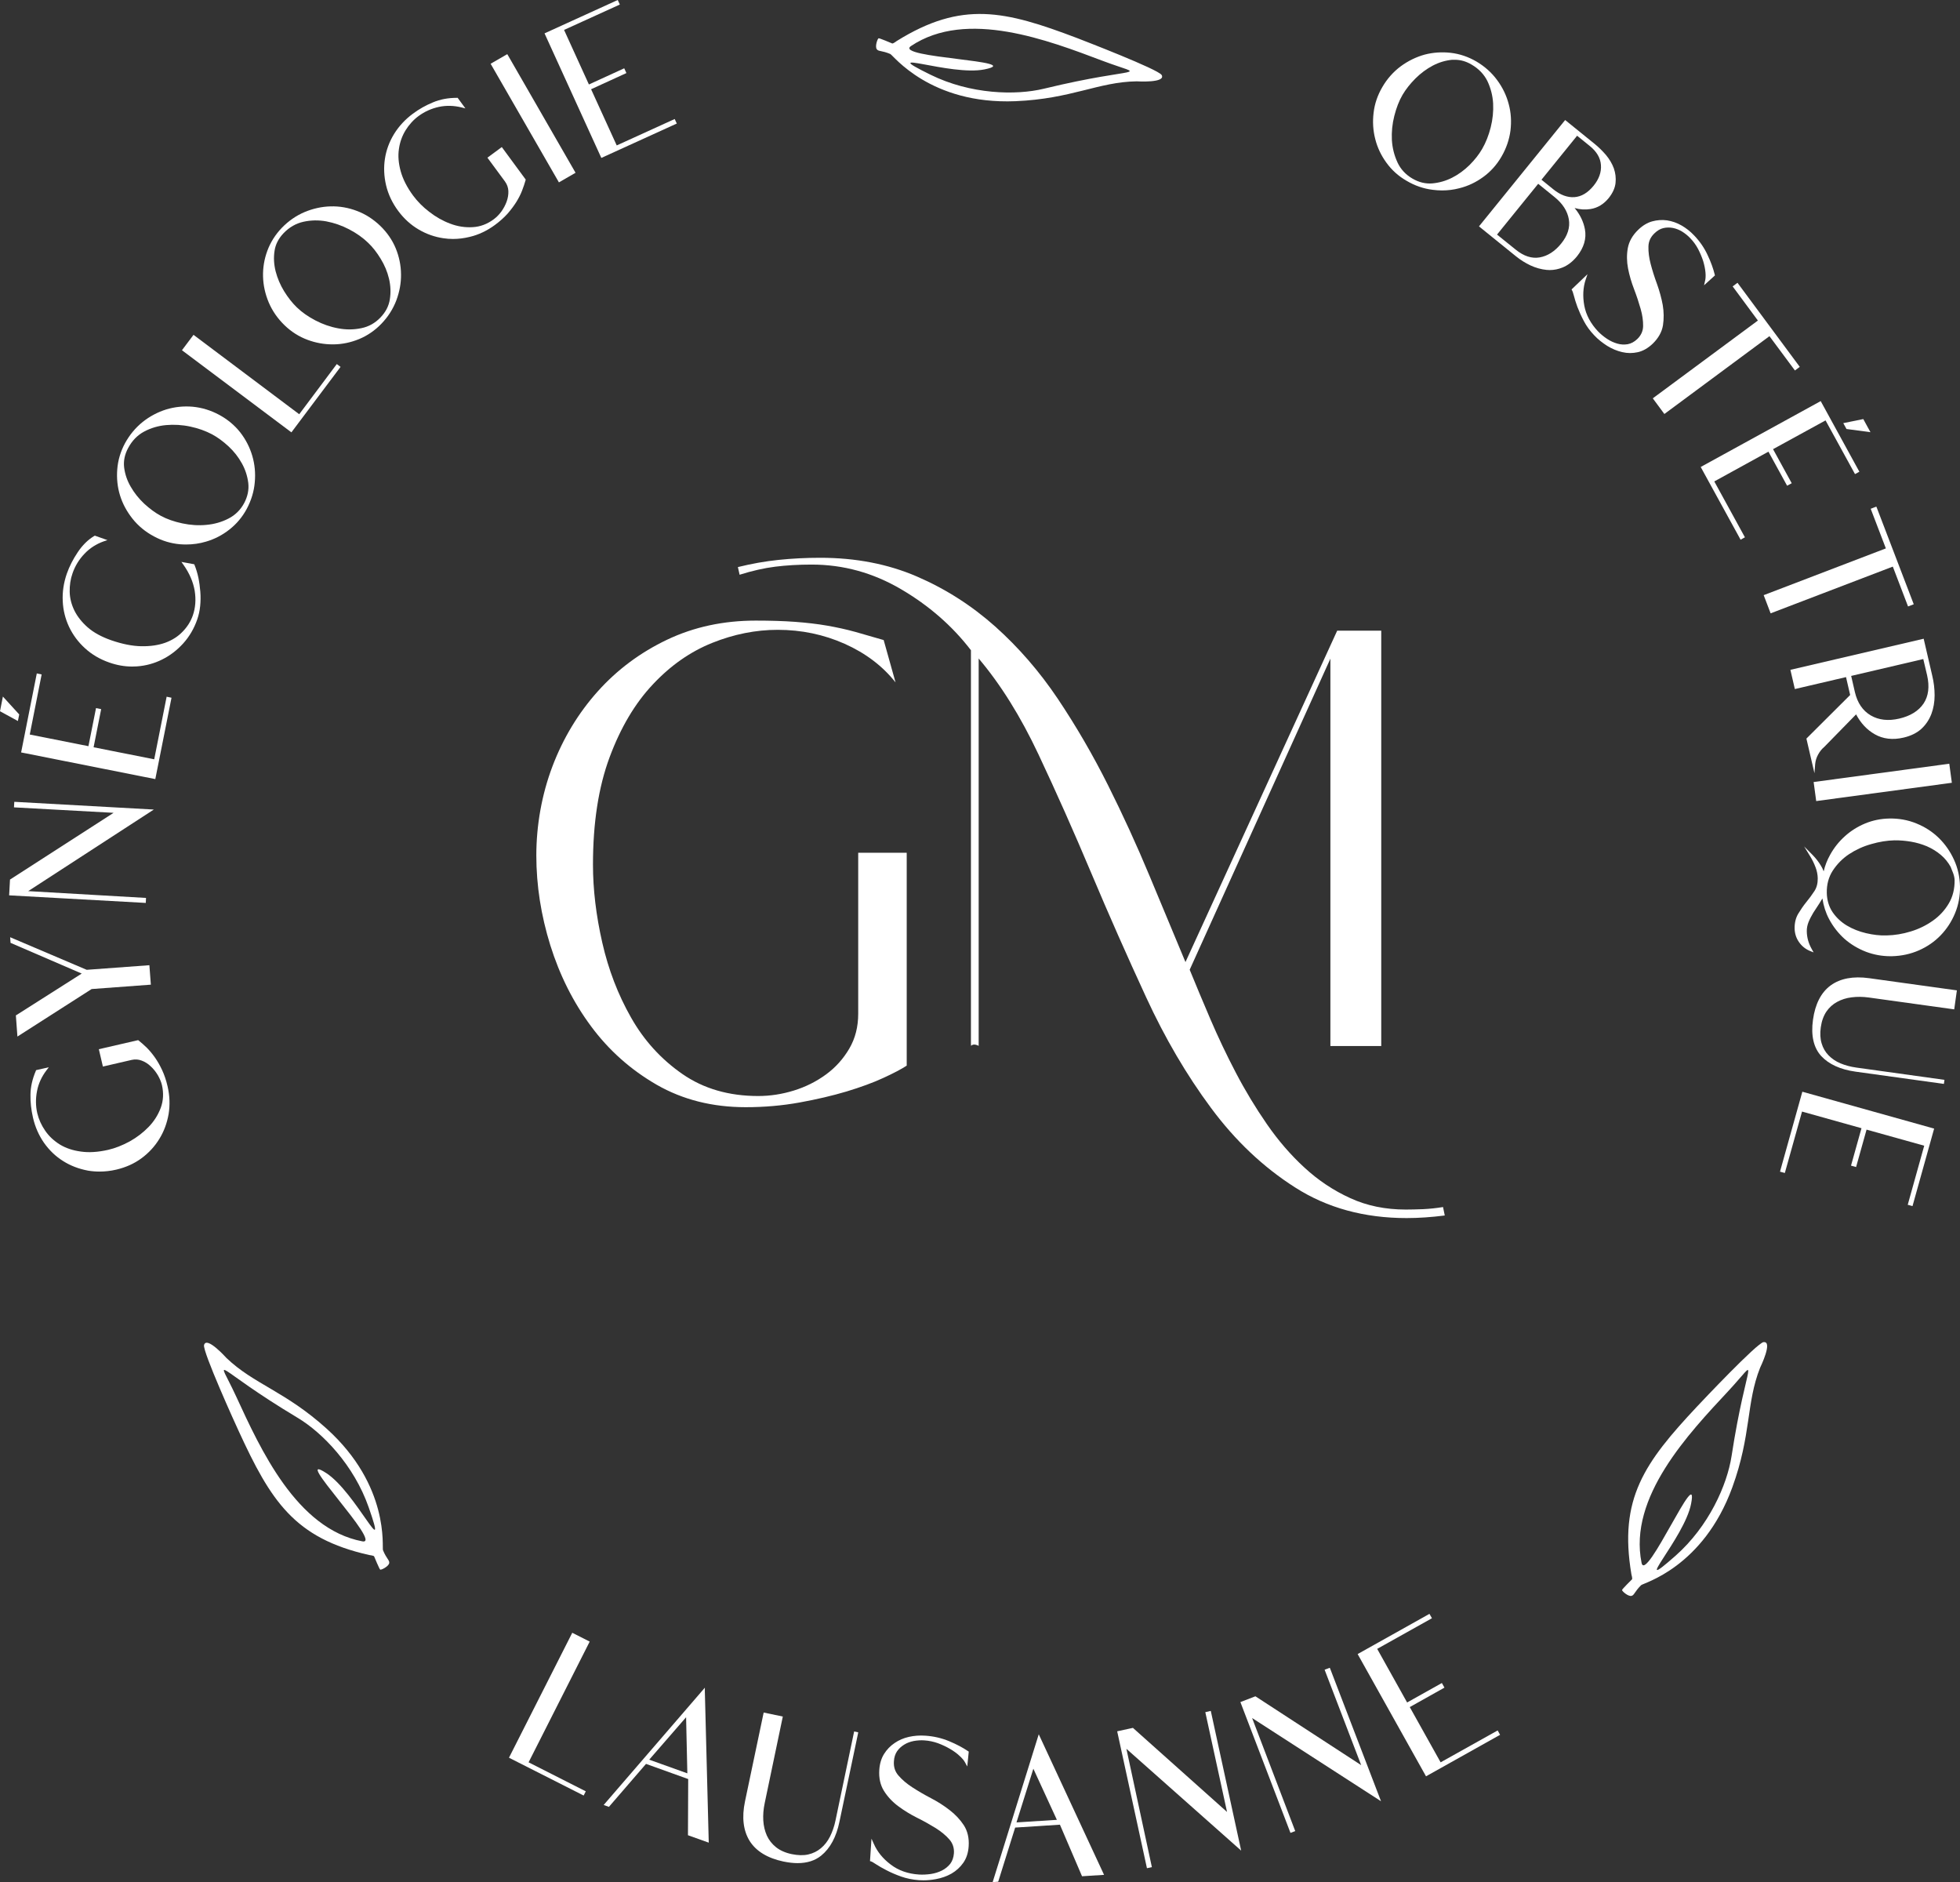
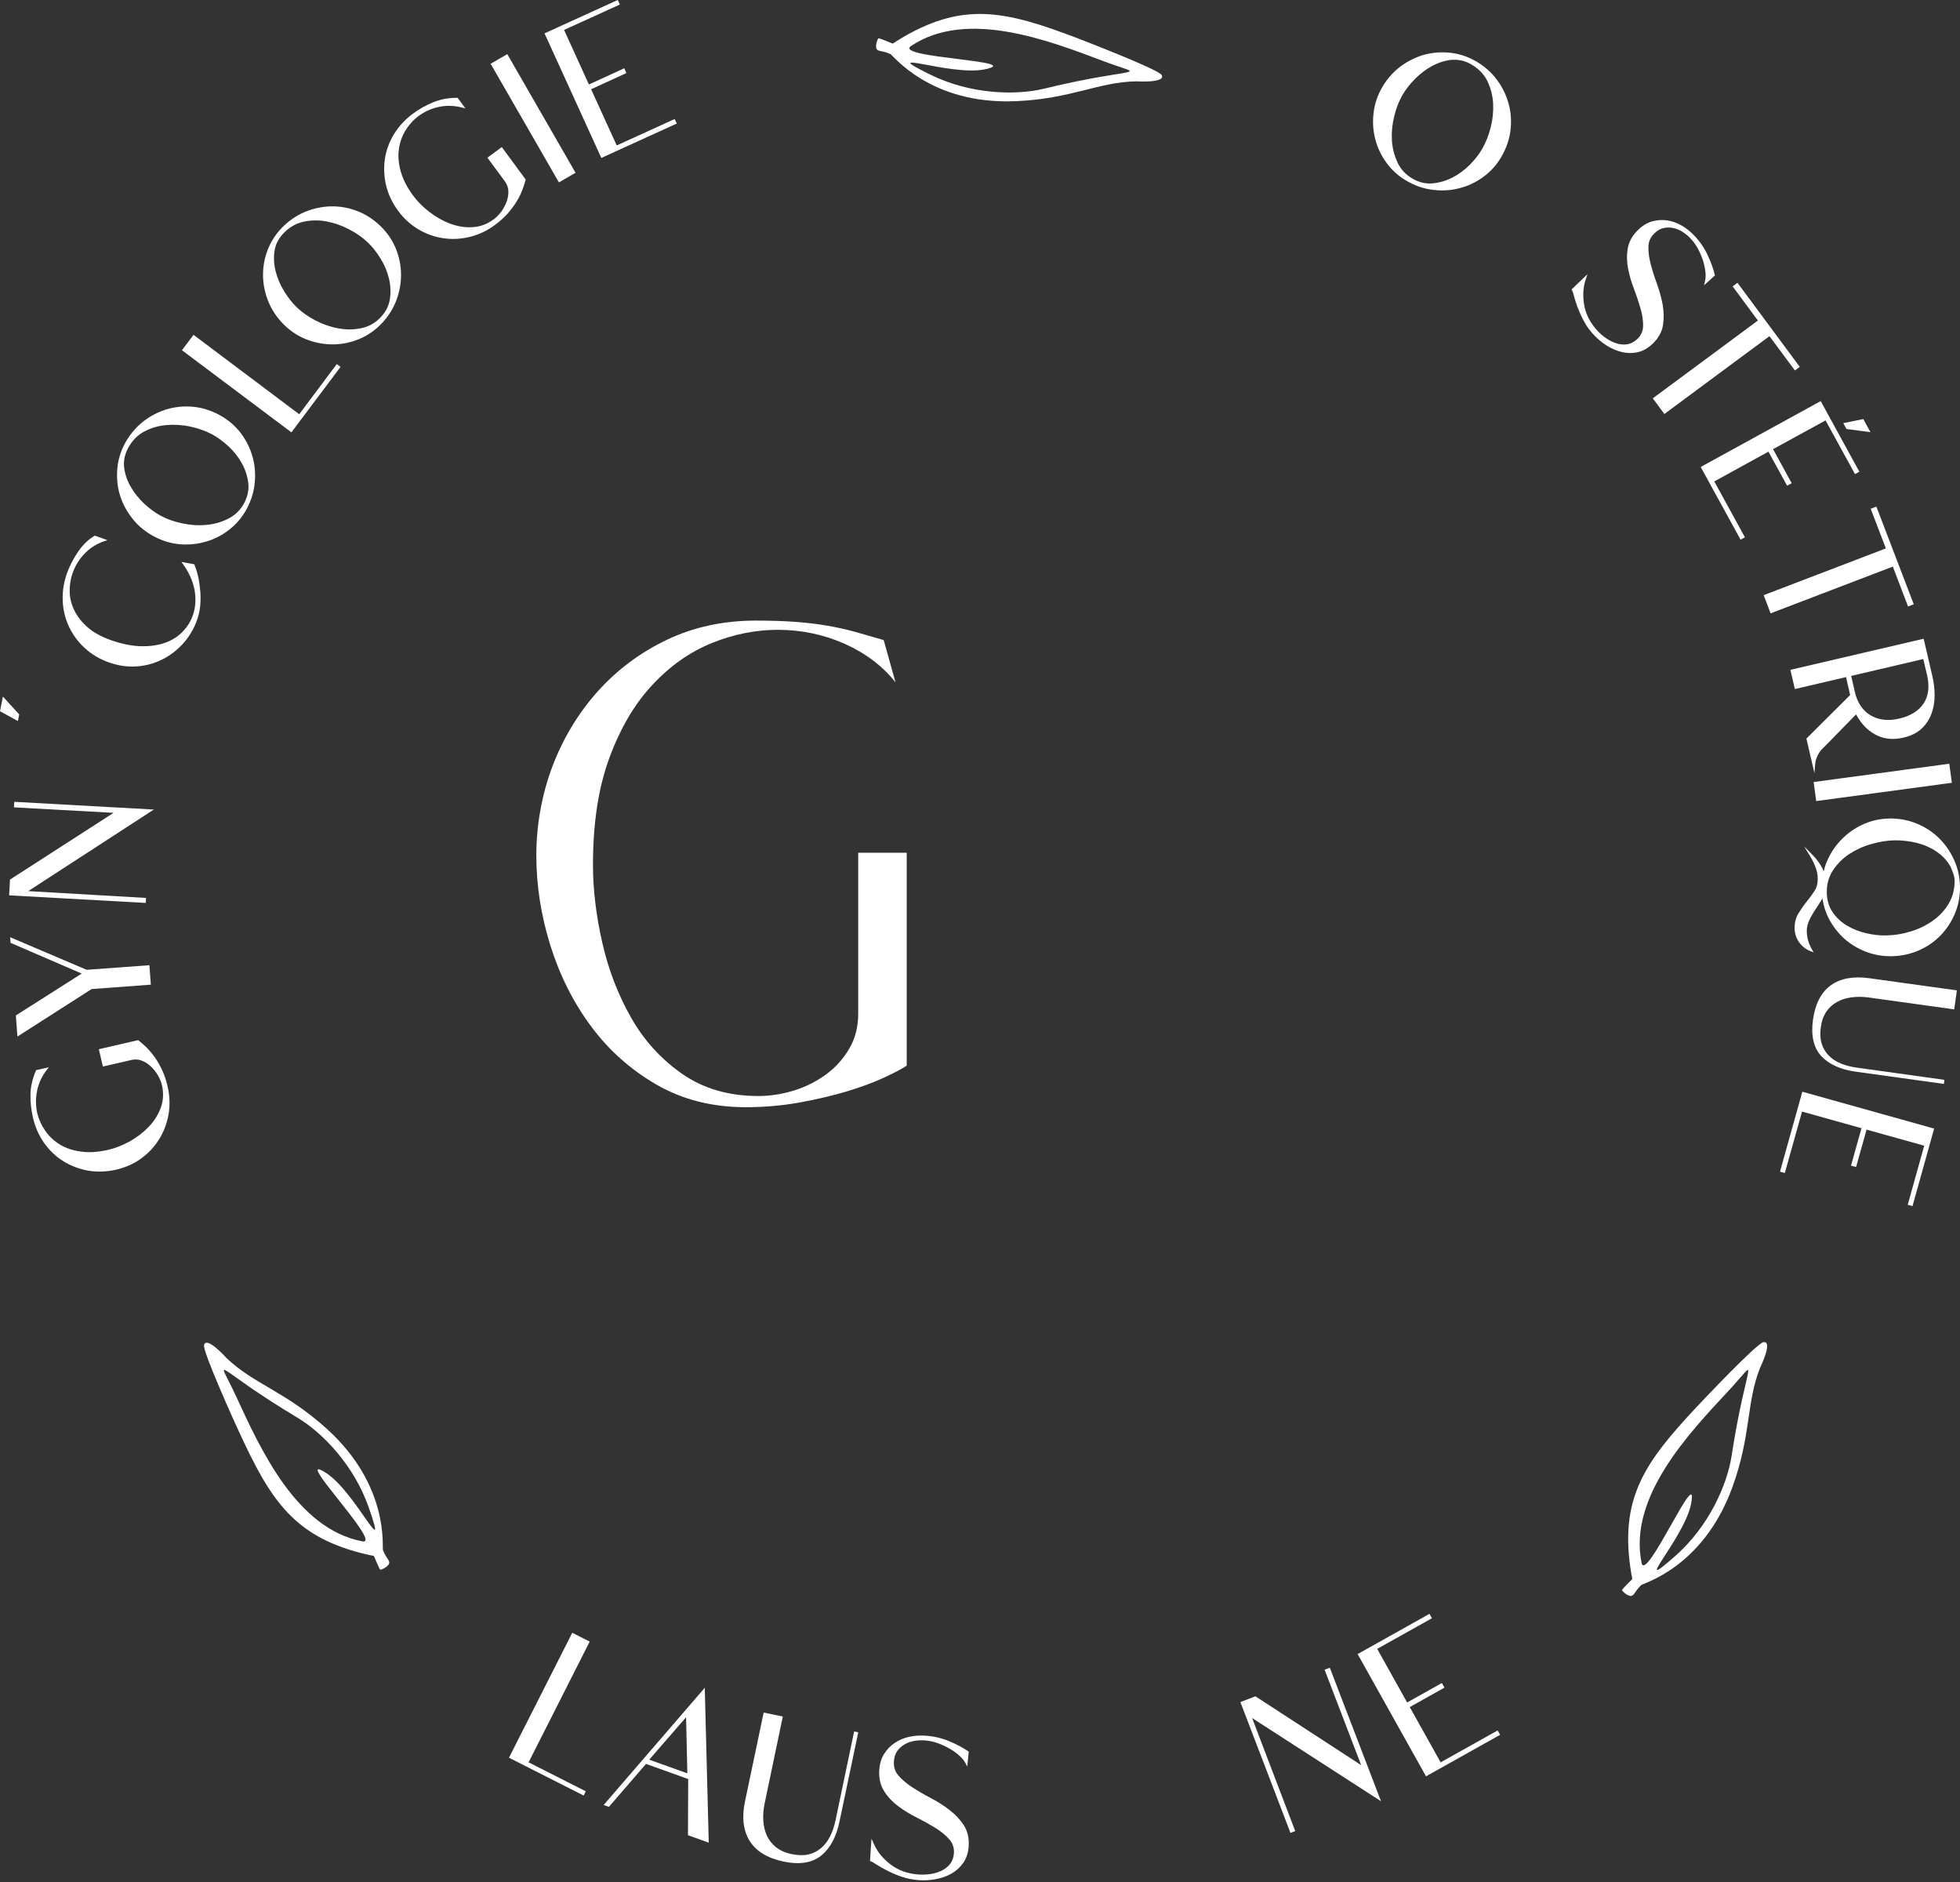
<svg xmlns="http://www.w3.org/2000/svg" id="Calque_2" data-name="Calque 2" viewBox="0 0 250.88 240.86">
  <rect x="0" y="0" width="250.88" height="240.86" fill="#333333" stroke="none" />
  <defs>
    <style> .cls-1 { fill: #fff; } </style>
  </defs>
  <g id="Calque_2-2" data-name="Calque 2">
    <g>
      <g id="texte">
        <g id="lausanne">
          <polygon class="cls-1" points="75.4 210.24 67.66 225.53 74.98 229.24 74.71 229.78 74.55 229.7 65.15 224.94 65.23 224.78 73.25 208.95 75.48 210.08 75.4 210.24" />
          <path class="cls-1" d="M88.06,234.86l2.66.95-.5-19.37v-.46s-12.78,14.81-12.78,14.81l-.17.2.67.24,4.75-5.5,5.4,1.94-.03,7.06v.13ZM87.82,219.76l.16,7.18-4.88-1.75,4.72-5.43Z" />
          <path class="cls-1" d="M109.85,221.69l-.03.18-2.37,11.26c-.4,1.95-1.19,3.41-2.34,4.34-.79.64-1.8.96-3.02.96-.55,0-1.15-.07-1.78-.2h-.01c-2.05-.43-3.51-1.32-4.34-2.63-.82-1.32-1.03-3.02-.6-5.07l2.39-11.37,2.45.51-2.32,11.09c-.16.76-.22,1.5-.18,2.2.04.71.2,1.36.46,1.95.27.58.66,1.08,1.18,1.49.52.41,1.19.71,2.01.88.79.16,1.5.18,2.11.04.61-.14,1.16-.41,1.62-.8.47-.39.86-.89,1.16-1.49.3-.6.54-1.28.7-2.04l2.39-11.41.52.11Z" />
          <path class="cls-1" d="M123.37,233.58c.48.75.69,1.65.62,2.68-.05.84-.29,1.56-.69,2.13-.4.57-.91,1.03-1.51,1.38-.6.34-1.28.58-2.01.71-.54.1-1.07.15-1.6.15-.19,0-.37-.01-.56-.02-.82-.06-1.59-.22-2.3-.47-.69-.25-1.32-.52-1.85-.8-.53-.27-.98-.53-1.33-.76-.43-.29-.59-.36-.64-.37l-.14-.04.19-2.87.3.66c.44,1.01,1.16,1.9,2.16,2.65.99.76,2.21,1.19,3.63,1.28.48.03.99,0,1.51-.07.51-.08.99-.23,1.41-.44.42-.21.78-.5,1.07-.86.27-.36.43-.81.47-1.34.05-.69-.15-1.29-.58-1.78-.45-.52-1.05-1.01-1.76-1.46-.73-.45-1.53-.9-2.38-1.32-.86-.43-1.67-.93-2.41-1.48-.74-.55-1.35-1.2-1.82-1.95-.47-.75-.67-1.66-.6-2.69.05-.79.26-1.48.61-2.04s.8-1.03,1.35-1.4c.54-.37,1.16-.64,1.84-.79.67-.15,1.38-.2,2.1-.15,1.07.07,2.09.31,3.03.7.94.39,1.75.82,2.43,1.28l.09.06-.19,1.9-.28-.51c-.13-.26-.37-.54-.71-.85-.34-.32-.75-.62-1.22-.89-.47-.28-.99-.52-1.55-.73-.56-.2-1.14-.32-1.74-.36-.44-.03-.89,0-1.35.08-.45.09-.87.24-1.23.47-.36.22-.67.5-.91.85-.23.34-.37.77-.4,1.28-.05.72.14,1.32.6,1.84.46.53,1.05,1.03,1.76,1.49s1.51.93,2.37,1.38c.87.45,1.68.97,2.4,1.53.73.56,1.34,1.21,1.82,1.94Z" />
-           <path class="cls-1" d="M132.96,221.94l-5.9,18.92.71-.05,2.17-6.93,5.73-.37,2.83,6.6,2.82-.18-8.36-17.99ZM130.11,233.22l2.16-6.87,3.01,6.54-5.17.33Z" />
-           <polygon class="cls-1" points="144.18 223.8 147.44 238.94 146.81 239.08 146.77 238.9 143 221.56 145.02 221.12 145.08 221.18 157.06 231.88 154.28 219.11 154.98 218.95 155.02 219.13 158.87 236.83 144.18 223.8" />
          <polygon class="cls-1" points="160.27 219.86 165.79 234.33 165.18 234.56 158.77 217.82 160.69 217.08 160.77 217.13 174.23 225.89 169.55 213.68 170.21 213.43 170.28 213.59 176.77 230.51 160.27 219.86" />
          <polygon class="cls-1" points="192.01 222.01 182.53 227.32 182.44 227.16 173.78 211.68 173.93 211.59 182.97 206.53 183.29 207.09 176.28 211.01 180.11 217.87 184.56 215.38 184.89 215.97 180.45 218.46 184.4 225.53 191.7 221.45 192.01 222.01" />
        </g>
        <g id="gyneco-obstérique">
          <path class="cls-1" d="M21.58,142.58c-.2,1.14-.59,2.21-1.18,3.16-.59.97-1.36,1.8-2.28,2.48-.95.7-2.01,1.17-3.23,1.46-.73.17-1.45.25-2.15.25-.5,0-.99-.04-1.47-.12-1.18-.22-2.25-.63-3.18-1.22-.95-.59-1.77-1.37-2.45-2.33-.67-.96-1.15-2.05-1.42-3.24-.23-1.01-.34-1.97-.32-2.94.01-.97.24-2,.69-3.05l.03-.08,1.63-.37-.3.39c-.62.81-1.03,1.71-1.21,2.65-.19.96-.18,1.92.03,2.84.19.79.53,1.54,1.02,2.25.48.7,1.11,1.28,1.86,1.75.77.47,1.66.77,2.71.91,1.02.15,2.2.07,3.48-.22.9-.21,1.8-.56,2.76-1.08.92-.51,1.73-1.14,2.42-1.85.7-.72,1.22-1.55,1.56-2.46.33-.92.38-1.87.15-2.89-.1-.42-.28-.84-.52-1.26-.26-.44-.57-.83-.91-1.14-.34-.33-.73-.58-1.16-.74-.42-.16-.84-.19-1.29-.09l-3.68.85-.52-2.22,5.03-1.16.07.05c.35.28.7.59,1.04.92.35.35.7.77,1.04,1.25.33.47.63.99.92,1.61.28.6.52,1.3.7,2.09.28,1.2.32,2.39.13,3.55Z" />
          <polygon class="cls-1" points="19.31 126.01 11.73 126.57 2.23 132.65 2.03 129.94 2.12 129.89 10.46 124.59 1.35 120.66 1.3 119.94 11.1 124.11 19.12 123.52 19.31 126.01" />
          <polygon class="cls-1" points="3.61 114.04 18.69 114.91 18.66 115.55 1.17 114.58 1.28 112.56 1.36 112.51 14.54 104.02 1.79 103.32 1.83 102.61 19.69 103.6 3.61 114.04" />
          <g>
            <polygon class="cls-1" points="2.46 91.43 2.29 92.27 0 91.02 .37 89.14 2.46 91.43" />
-             <polygon class="cls-1" points="21.95 89.29 21.92 89.46 19.88 99.7 19.71 99.67 2.7 96.29 2.74 96.11 4.71 86.18 5.33 86.31 3.81 94 11.32 95.49 12.29 90.62 12.95 90.75 11.98 95.63 19.74 97.17 21.33 89.16 21.95 89.29" />
          </g>
          <path class="cls-1" d="M25.62,77.56c-.06.61-.19,1.18-.37,1.7-.4,1.17-1.01,2.2-1.79,3.07-.78.86-1.68,1.56-2.69,2.06-1.01.51-2.1.81-3.26.89-.2.01-.4.02-.6.02-.96,0-1.94-.17-2.91-.51-1.21-.42-2.26-1.04-3.12-1.83-.87-.79-1.55-1.71-2.04-2.74-.48-1.02-.76-2.13-.81-3.29-.06-1.17.12-2.35.52-3.51.33-.94.8-1.86,1.4-2.75.6-.9,1.31-1.6,2.11-2.08l.08-.04,1.61.57-.48.16c-.95.34-1.78.87-2.46,1.59-.69.72-1.2,1.56-1.52,2.48-.27.76-.39,1.57-.37,2.4.02.82.23,1.62.6,2.38.38.77.96,1.5,1.71,2.16.76.66,1.76,1.21,2.99,1.64,1.41.49,2.71.75,3.87.77,1.16.02,2.18-.13,3.07-.45.87-.32,1.62-.79,2.21-1.41.6-.61,1.04-1.31,1.31-2.08.34-.97.42-2.04.24-3.16-.19-1.12-.67-2.24-1.45-3.34l-.25-.35,1.64.3.04.09c.2.5.37,1.05.49,1.62.12.58.2,1.19.25,1.8.05.62.04,1.24-.02,1.84Z" />
          <path class="cls-1" d="M32.29,58.33c-.32-1.09-.84-2.1-1.55-3.01-.71-.9-1.61-1.65-2.68-2.23-1.08-.58-2.22-.93-3.4-1.04-1.16-.1-2.31.02-3.39.35-1.08.34-2.09.87-3.01,1.6-.92.74-1.68,1.66-2.27,2.74-.56,1.05-.89,2.16-.98,3.31-.09,1.15.02,2.27.35,3.34.33,1.07.87,2.07,1.6,2.99.73.92,1.65,1.68,2.74,2.26,1.07.58,2.19.91,3.34,1.01.26.02.52.03.78.03.87,0,1.73-.12,2.56-.37,1.07-.31,2.08-.83,2.98-1.54.91-.71,1.66-1.6,2.22-2.64.58-1.09.93-2.23,1.03-3.4.11-1.17,0-2.32-.32-3.4ZM31.25,64.39c-.47.87-1.14,1.53-2,1.97-.87.45-1.82.72-2.83.81-1.01.1-2.04.03-3.08-.19-1.04-.22-1.96-.54-2.74-.96-.73-.39-1.44-.92-2.14-1.56-.69-.65-1.27-1.37-1.72-2.16-.46-.78-.74-1.61-.85-2.47-.1-.84.07-1.68.52-2.51.5-.93,1.18-1.63,2.04-2.09.86-.46,1.81-.74,2.82-.83,1-.09,2.05-.03,3.08.19,1.04.22,1.98.56,2.81,1,.7.38,1.41.9,2.1,1.54.69.64,1.26,1.37,1.7,2.17.44.78.71,1.63.82,2.51.1.86-.08,1.73-.53,2.58Z" />
          <polygon class="cls-1" points="43.59 46.95 37.3 55.33 23.29 44.82 24.77 42.85 38.3 53.01 43.11 46.59 43.59 46.95" />
          <path class="cls-1" d="M50.65,31.77c-.44-1.06-1.11-2.03-1.98-2.87-.89-.85-1.89-1.5-2.99-1.91-1.1-.42-2.23-.61-3.36-.58-1.14.03-2.26.28-3.34.73-1.08.46-2.06,1.14-2.92,2.03-.82.86-1.44,1.84-1.84,2.92-.4,1.08-.58,2.19-.55,3.31.03,1.11.27,2.22.73,3.31.46,1.08,1.14,2.06,2.03,2.92.87.84,1.86,1.46,2.94,1.86,1.05.39,2.12.58,3.2.58h.11c1.12-.01,2.22-.24,3.29-.68,1.06-.44,2.02-1.1,2.84-1.95.86-.89,1.5-1.9,1.92-3,.41-1.1.62-2.23.6-3.35-.01-1.13-.24-2.25-.68-3.32ZM49.9,38.3c-.13.86-.54,1.65-1.21,2.34-.68.71-1.5,1.17-2.45,1.36-.96.2-1.95.21-2.94.02-1-.18-1.98-.52-2.92-1.01-.94-.49-1.74-1.05-2.38-1.67-.59-.57-1.14-1.27-1.64-2.08-.49-.8-.85-1.66-1.08-2.54-.22-.88-.27-1.75-.14-2.6.12-.84.51-1.6,1.16-2.28.73-.76,1.59-1.25,2.54-1.46.95-.21,1.94-.23,2.93-.05,1,.19,1.98.53,2.92,1.02.94.49,1.76,1.07,2.43,1.72.58.55,1.12,1.24,1.61,2.05.49.8.85,1.65,1.06,2.54.21.88.25,1.77.11,2.64Z" />
          <path class="cls-1" d="M67.29,22.98l-.02.09c-.11.4-.26.84-.44,1.31-.18.48-.43.96-.73,1.45-.3.48-.67.98-1.11,1.49-.45.5-1,1-1.64,1.47-.99.73-2.07,1.25-3.21,1.52-.72.18-1.45.27-2.16.27-.41,0-.81-.03-1.21-.09-1.11-.16-2.18-.53-3.18-1.12-1.01-.59-1.89-1.39-2.62-2.38-.76-1.02-1.28-2.13-1.55-3.27-.27-1.15-.32-2.29-.15-3.4.17-1.11.56-2.18,1.17-3.17.61-.99,1.42-1.87,2.41-2.6.79-.59,1.66-1.08,2.57-1.45.92-.39,1.95-.58,3.07-.58h.09l.99,1.35-.48-.12c-1-.25-1.98-.27-2.92-.07-.95.21-1.82.6-2.58,1.16-.66.48-1.22,1.1-1.67,1.82-.45.73-.74,1.54-.86,2.42-.13.88-.05,1.83.23,2.84.28,1.01.81,2.05,1.58,3.1.56.76,1.26,1.47,2.09,2.1.82.64,1.72,1.15,2.66,1.5.94.36,1.91.51,2.88.45.96-.05,1.87-.39,2.7-1.01.34-.25.67-.58.96-.97.29-.4.52-.83.69-1.29.16-.45.24-.91.22-1.36-.02-.44-.17-.85-.43-1.21l-2.25-3.05,1.84-1.36,3.06,4.16Z" />
          <polygon class="cls-1" points="73.67 22.11 71.54 23.34 71.45 23.18 62.8 8.16 64.93 6.93 65.02 7.08 73.67 22.11" />
          <polygon class="cls-1" points="86.63 15.81 76.97 20.21 69.7 4.27 79.07 0 79.34 .58 72.2 3.83 75.38 10.81 79.9 8.74 80.18 9.35 75.66 11.42 78.94 18.61 86.36 15.23 86.63 15.81" />
          <path class="cls-1" d="M193.11,13.3c-.29-1.1-.79-2.13-1.49-3.07-.7-.95-1.59-1.74-2.66-2.37-1.02-.59-2.12-.97-3.27-1.1-1.14-.13-2.27-.05-3.34.23-1.08.3-2.11.8-3.05,1.49-.94.7-1.74,1.59-2.36,2.66-.61,1.04-.99,2.15-1.12,3.3-.14,1.14-.07,2.27.21,3.35.27,1.08.75,2.1,1.43,3.03.68.94,1.54,1.72,2.57,2.31,1.06.63,2.19,1.02,3.36,1.16.4.05.79.08,1.19.08.75,0,1.49-.09,2.21-.28,1.1-.27,2.13-.76,3.06-1.44.93-.67,1.72-1.54,2.33-2.59.62-1.06,1.01-2.2,1.16-3.36.14-1.17.07-2.31-.23-3.4ZM178.87,20.76c-.41-.88-.65-1.84-.71-2.85-.05-1.01.05-2.05.31-3.07.26-1.03.61-1.94,1.06-2.71.42-.71.97-1.41,1.64-2.08.66-.66,1.41-1.22,2.22-1.65.8-.42,1.63-.67,2.49-.75.11,0,.23,0,.34,0,.73,0,1.45.2,2.15.62.91.53,1.59,1.24,2.02,2.11.42.89.67,1.84.73,2.85.05,1.01-.05,2.05-.31,3.07-.26,1.03-.63,1.96-1.1,2.77-.4.69-.94,1.38-1.61,2.05-.67.66-1.42,1.21-2.23,1.62-.8.41-1.66.65-2.54.73-.87.07-1.73-.14-2.56-.63-.85-.5-1.49-1.19-1.9-2.07Z" />
-           <path class="cls-1" d="M206.57,21.54c-.22-.6-.56-1.17-1-1.7-.45-.52-.93-1-1.45-1.42l-3.78-3.06-11.03,13.61,4.71,3.81c.59.48,1.23.88,1.89,1.19.67.31,1.36.5,2.05.57.13.01.27.02.4.02.56,0,1.11-.11,1.65-.33.67-.27,1.29-.75,1.84-1.42.89-1.11,1.24-2.28,1.02-3.47-.18-.97-.62-1.88-1.32-2.72.68.2,1.37.24,2.04.13.9-.14,1.69-.62,2.33-1.41.5-.63.8-1.27.87-1.93.07-.64-.01-1.27-.22-1.87ZM201.87,17.37l1.63,1.32c.88.71,1.36,1.53,1.42,2.43.07.91-.25,1.8-.94,2.65-.74.91-1.57,1.4-2.46,1.46-.9.06-1.8-.28-2.69-1l-1.52-1.23,4.56-5.63ZM193.99,31.93l-2.37-1.91,5.27-6.5,2.12,1.72c1.01.82,1.62,1.77,1.8,2.82.18,1.04-.15,2.09-.98,3.11-.81,1-1.73,1.59-2.75,1.77-1.01.18-2.05-.16-3.09-1.01Z" />
          <path class="cls-1" d="M218.25,35.94c.07-.27.09-.64.05-1.08-.04-.45-.14-.93-.29-1.44-.16-.5-.38-1.02-.65-1.55-.27-.51-.61-.98-1.02-1.4-.29-.31-.64-.59-1.02-.83-.38-.23-.78-.39-1.19-.47-.41-.08-.82-.07-1.22.02-.39.09-.77.31-1.13.66-.51.48-.77,1.05-.78,1.71-.02.69.08,1.44.29,2.24.21.8.48,1.66.81,2.55.32.9.57,1.81.73,2.68.15.89.16,1.76.03,2.6-.14.86-.59,1.65-1.32,2.36-.59.56-1.23.93-1.9,1.08-.33.07-.66.11-.99.11s-.67-.04-1.01-.12c-.66-.15-1.3-.42-1.92-.8-.61-.39-1.17-.83-1.64-1.33-.56-.58-1.01-1.2-1.35-1.85-.34-.64-.61-1.25-.82-1.8-.2-.55-.35-1.03-.45-1.43-.13-.48-.19-.63-.23-.68l-.07-.13,2.04-1.95-.23.68c-.34,1.02-.4,2.14-.18,3.34.22,1.19.82,2.31,1.77,3.31.33.34.72.66,1.14.94.42.28.86.48,1.31.61.44.13.89.15,1.33.08.44-.08.85-.3,1.23-.66.48-.46.74-1.02.75-1.66.01-.67-.09-1.42-.32-2.21-.23-.81-.51-1.66-.84-2.52-.34-.88-.6-1.77-.77-2.65s-.18-1.76-.03-2.6c.16-.86.61-1.65,1.34-2.35.56-.54,1.16-.9,1.78-1.07s1.26-.22,1.9-.13c.64.1,1.26.31,1.85.65.58.33,1.13.76,1.62,1.28.72.75,1.3,1.59,1.72,2.5.43.9.73,1.75.92,2.52l.02.1-1.39,1.26.13-.57Z" />
          <polygon class="cls-1" points="230.37 46.95 229.75 47.41 226.49 43.02 213.04 52.98 211.56 50.98 211.7 50.87 225.01 41.02 221.78 36.65 222.4 36.19 222.51 36.34 230.37 46.95" />
          <g>
            <polygon class="cls-1" points="239.42 55.31 236.35 54.9 235.94 54.15 238.5 53.63 239.42 55.31" />
            <polygon class="cls-1" points="238 60.37 237.44 60.67 233.67 53.8 226.95 57.48 229.34 61.84 228.75 62.16 226.36 57.8 219.43 61.61 223.35 68.76 222.79 69.07 222.71 68.91 217.69 59.76 233.05 51.33 238 60.37" />
          </g>
          <polygon class="cls-1" points="244.96 77.33 244.23 77.61 242.28 72.51 226.64 78.49 225.75 76.16 225.92 76.1 241.39 70.18 239.45 65.11 240.17 64.83 240.24 65 244.96 77.33" />
          <path class="cls-1" d="M247.33,86.48l-1.1-4.74-17.06,3.98.57,2.46,6.55-1.53.53,2.29-5.6,5.58,1.03,4.43.09-1.15c.04-.44.16-.85.38-1.24.21-.39.48-.72.79-.98l4.07-4.16c.59,1.12,1.39,1.98,2.38,2.54,1.06.61,2.31.76,3.71.43.94-.22,1.7-.6,2.28-1.13.57-.53.99-1.17,1.27-1.9.27-.72.41-1.52.41-2.37s-.1-1.68-.3-2.51ZM246.18,84.34l.49,2.08c.33,1.45.18,2.66-.45,3.61-.64.95-1.69,1.6-3.11,1.93-1.41.33-2.64.19-3.66-.41-1.02-.6-1.7-1.6-2.02-2.97l-.48-2.08,9.23-2.16Z" />
          <rect class="cls-1" x="232.23" y="98.91" width="17.52" height="2.46" transform="translate(-11.22 33.09) rotate(-7.68)" />
          <path class="cls-1" d="M250.11,110.02c-.48-1.06-1.14-2-1.95-2.79s-1.77-1.41-2.86-1.85c-1.09-.45-2.28-.66-3.5-.63-1.06.02-2.09.23-3.06.63-.96.4-1.84.95-2.59,1.63-.76.68-1.4,1.48-1.9,2.39-.37.66-.65,1.37-.82,2.11-.09-.26-.21-.5-.36-.74-.29-.48-.65-.94-1.06-1.36l-1.08-1.09.8,1.31c.26.43.48.88.66,1.36.18.47.27.94.28,1.4.01.64-.13,1.2-.43,1.65-.31.48-.66.95-1.03,1.4-.38.47-.72.97-1.03,1.48-.32.53-.48,1.17-.47,1.91.02.64.2,1.22.56,1.73.35.51.82.89,1.39,1.13l.48.19-.25-.45c-.4-.71-.61-1.46-.62-2.25-.01-.39.07-.79.22-1.17.16-.4.37-.8.61-1.2.25-.4.51-.79.77-1.18.14-.22.28-.44.4-.65.14.94.42,1.82.85,2.63.52.98,1.19,1.83,1.98,2.54.8.7,1.73,1.26,2.77,1.66.99.37,2.03.56,3.11.56h.18c1.23-.03,2.39-.28,3.46-.75,1.07-.47,2.01-1.12,2.79-1.93.78-.81,1.4-1.76,1.84-2.83.44-1.06.65-2.21.63-3.43-.03-1.21-.28-2.36-.77-3.41ZM234.6,111.41c.54-.83,1.24-1.54,2.08-2.1.85-.56,1.8-1,2.84-1.29,1.03-.3,2.03-.46,2.97-.48.68-.01,1.39.05,2.11.17.71.12,1.39.32,2.04.59.64.28,1.23.64,1.76,1.08.53.44.96.97,1.28,1.55.1.23.21.51.33.83.11.31.17.59.18.85.02,1.12-.23,2.14-.74,3-.51.87-1.2,1.62-2.04,2.21-.85.6-1.8,1.07-2.83,1.38-1.03.32-2.08.49-3.11.51-.84.03-1.73-.08-2.62-.29-.9-.21-1.72-.54-2.46-.98-.73-.44-1.34-1.01-1.82-1.71-.47-.7-.72-1.53-.74-2.47-.02-1.08.24-2.04.77-2.85Z" />
          <path class="cls-1" d="M233.06,131.47c-.11.78-.07,1.47.11,2.06.17.58.47,1.1.88,1.52.42.43.93.78,1.53,1.03.6.25,1.29.44,2.03.54l11.28,1.57-.07.52-11.32-1.57c-1.93-.27-3.4-.94-4.38-1.99-.98-1.07-1.34-2.63-1.06-4.64.28-2.03,1.04-3.51,2.27-4.41,1.23-.89,2.88-1.2,4.91-.92l11.24,1.56-.34,2.43-10.96-1.52c-.75-.1-1.48-.11-2.16-.02-.69.08-1.31.28-1.86.58-.55.29-1.01.71-1.38,1.24-.36.54-.61,1.21-.72,2.02Z" />
          <polygon class="cls-1" points="247.57 144.43 244.8 154.35 244.19 154.18 246.3 146.62 238.92 144.56 237.58 149.35 236.93 149.17 238.27 144.38 230.66 142.25 228.46 150.11 227.84 149.94 230.7 139.71 247.57 144.43" />
        </g>
      </g>
      <g id="GM">
        <path class="cls-1" d="M116.06,109.14v27.23c-.65.43-1.65.96-2.98,1.57-1.34.62-2.91,1.19-4.72,1.74-1.81.54-3.82,1.01-6.02,1.41-2.21.4-4.5.6-6.89.6-4.27,0-8.06-.96-11.39-2.87-3.33-1.92-6.13-4.41-8.41-7.49-2.28-3.07-4.01-6.53-5.21-10.36-1.19-3.83-1.79-7.66-1.79-11.5s.69-7.77,2.06-11.39c1.37-3.61,3.31-6.82,5.8-9.6,2.49-2.78,5.46-4.99,8.89-6.62,3.43-1.63,7.21-2.44,11.34-2.44,1.88,0,3.56.05,5.04.16,1.48.11,2.86.27,4.12.49,1.26.22,2.48.49,3.63.81,1.16.33,2.35.67,3.58,1.03l1.52,5.42c-1.66-2.1-3.83-3.74-6.51-4.94-2.68-1.19-5.53-1.79-8.57-1.79-2.82,0-5.62.56-8.41,1.68-2.78,1.12-5.32,2.89-7.59,5.32-2.28,2.42-4.12,5.53-5.53,9.33s-2.12,8.37-2.12,13.72c0,3.18.4,6.51,1.19,9.98.79,3.47,2.02,6.67,3.69,9.6,1.66,2.93,3.85,5.33,6.56,7.21,2.71,1.88,5.95,2.82,9.71,2.82,1.52,0,3.04-.23,4.56-.7,1.52-.47,2.89-1.16,4.12-2.06,1.23-.9,2.22-2.01,2.98-3.31.76-1.3,1.14-2.78,1.14-4.45v-20.61h6.18Z" />
-         <path class="cls-1" d="M124.28,133.65v-50.44c-2.39-3.11-5.37-5.71-8.95-7.81-3.58-2.1-7.39-3.15-11.44-3.15-1.66,0-3.22.09-4.66.27-1.45.18-2.96.53-4.56,1.03l-.22-.98c1.74-.43,3.47-.74,5.21-.92,1.74-.18,3.51-.27,5.32-.27,4.56,0,8.68.8,12.37,2.39,3.69,1.59,7.03,3.73,10.03,6.4,3,2.68,5.68,5.77,8.03,9.27,2.35,3.51,4.48,7.18,6.4,11.01,1.92,3.83,3.69,7.7,5.32,11.61,1.63,3.9,3.16,7.59,4.61,11.06l19.42-42.41h5.64v53.15h-6.51v-49.57l-18.01,39.81c.8,1.95,1.68,4.07,2.66,6.35.98,2.28,2.06,4.56,3.25,6.83,1.19,2.28,2.51,4.46,3.96,6.56,1.45,2.1,3.05,3.96,4.83,5.59,1.77,1.63,3.72,2.93,5.86,3.9,2.13.98,4.5,1.46,7.1,1.46.65,0,1.39-.02,2.22-.05.83-.04,1.68-.13,2.55-.27l.22,1.08c-1.74.22-3.36.33-4.88.33-5.42,0-10.18-1.3-14.26-3.91-4.09-2.6-7.68-6-10.79-10.2-3.11-4.19-5.88-8.91-8.3-14.16-2.42-5.24-4.76-10.52-7-15.84-2.24-5.32-4.5-10.4-6.78-15.24-2.28-4.84-4.83-8.93-7.65-12.26v49.57c-.43-.22-.76-.22-.98,0v-.22Z" />
      </g>
      <g id="feuille_haut" data-name="feuille haut">
        <path class="cls-1" d="M148.69,9.6c-.4-.72-10.08-4.44-10.85-4.74-9.2-3.49-14.71-4.81-23.06.39-.08.05-.47.36-.58.31-.07-.03-1.64-.7-1.74-.66-.14.05-.49,1.05-.23,1.4.22.31.62.14,1.73.61.36.15,5.1,6.49,16.03,6.04,7.17-.3,10.61-2.47,15.49-2.54.07,0,3.8.24,3.21-.82ZM119.1,9.56c-7.2-3.54,2.54.21,6.92-.68,5.52-1.12-11.71-1.45-9.41-2.99,7.13-4.77,17.59-.72,24.54,1.9,5.83,2.2,4.89.55-7.52,3.56-3.63.88-9.41.73-14.53-1.79Z" />
      </g>
      <g id="feuille_droite" data-name="feuille droite">
        <path class="cls-1" d="M225.74,171.75c-.82.09-7.94,7.63-8.51,8.24-6.73,7.18-10.05,11.78-8.41,21.48.02.1.16.57.07.65-.06.05-1.27,1.26-1.27,1.36,0,.15.78.85,1.21.75.37-.09.37-.51,1.23-1.37.28-.28,7.94-2.25,11.68-12.53,2.45-6.74,1.75-10.75,3.55-15.29.03-.07,1.67-3.42.46-3.28ZM214.46,199.1c-6.02,5.31,1.16-2.27,2-6.66,1.06-5.53-5.8,10.28-6.34,7.56-1.7-8.41,6.03-16.54,11.09-21.97,4.25-4.56,2.37-4.32.43,8.31-.57,3.69-2.9,8.98-7.18,12.76Z" />
      </g>
      <g id="feuille_gauche" data-name="feuille gauche">
        <path class="cls-1" d="M26.12,172.13c-.22.79,4.07,10.24,4.42,10.98,4.11,8.94,7.12,13.74,16.72,15.89.1.02.59.07.63.18.03.08.68,1.65.78,1.69.14.06,1.08-.41,1.15-.84.06-.37-.34-.53-.8-1.65-.15-.36.91-8.2-7.2-15.54-5.32-4.81-9.29-5.67-12.83-9.05-.05-.05-2.54-2.84-2.87-1.67ZM47.19,192.89c2.65,7.58-1.67-1.93-5.42-4.37-4.73-3.07,7.34,9.24,4.61,8.73-8.43-1.6-13.05-11.82-16.16-18.56-2.62-5.66-3.1-3.83,7.86,2.74,3.21,1.92,7.23,6.08,9.11,11.46Z" />
      </g>
    </g>
  </g>
</svg>